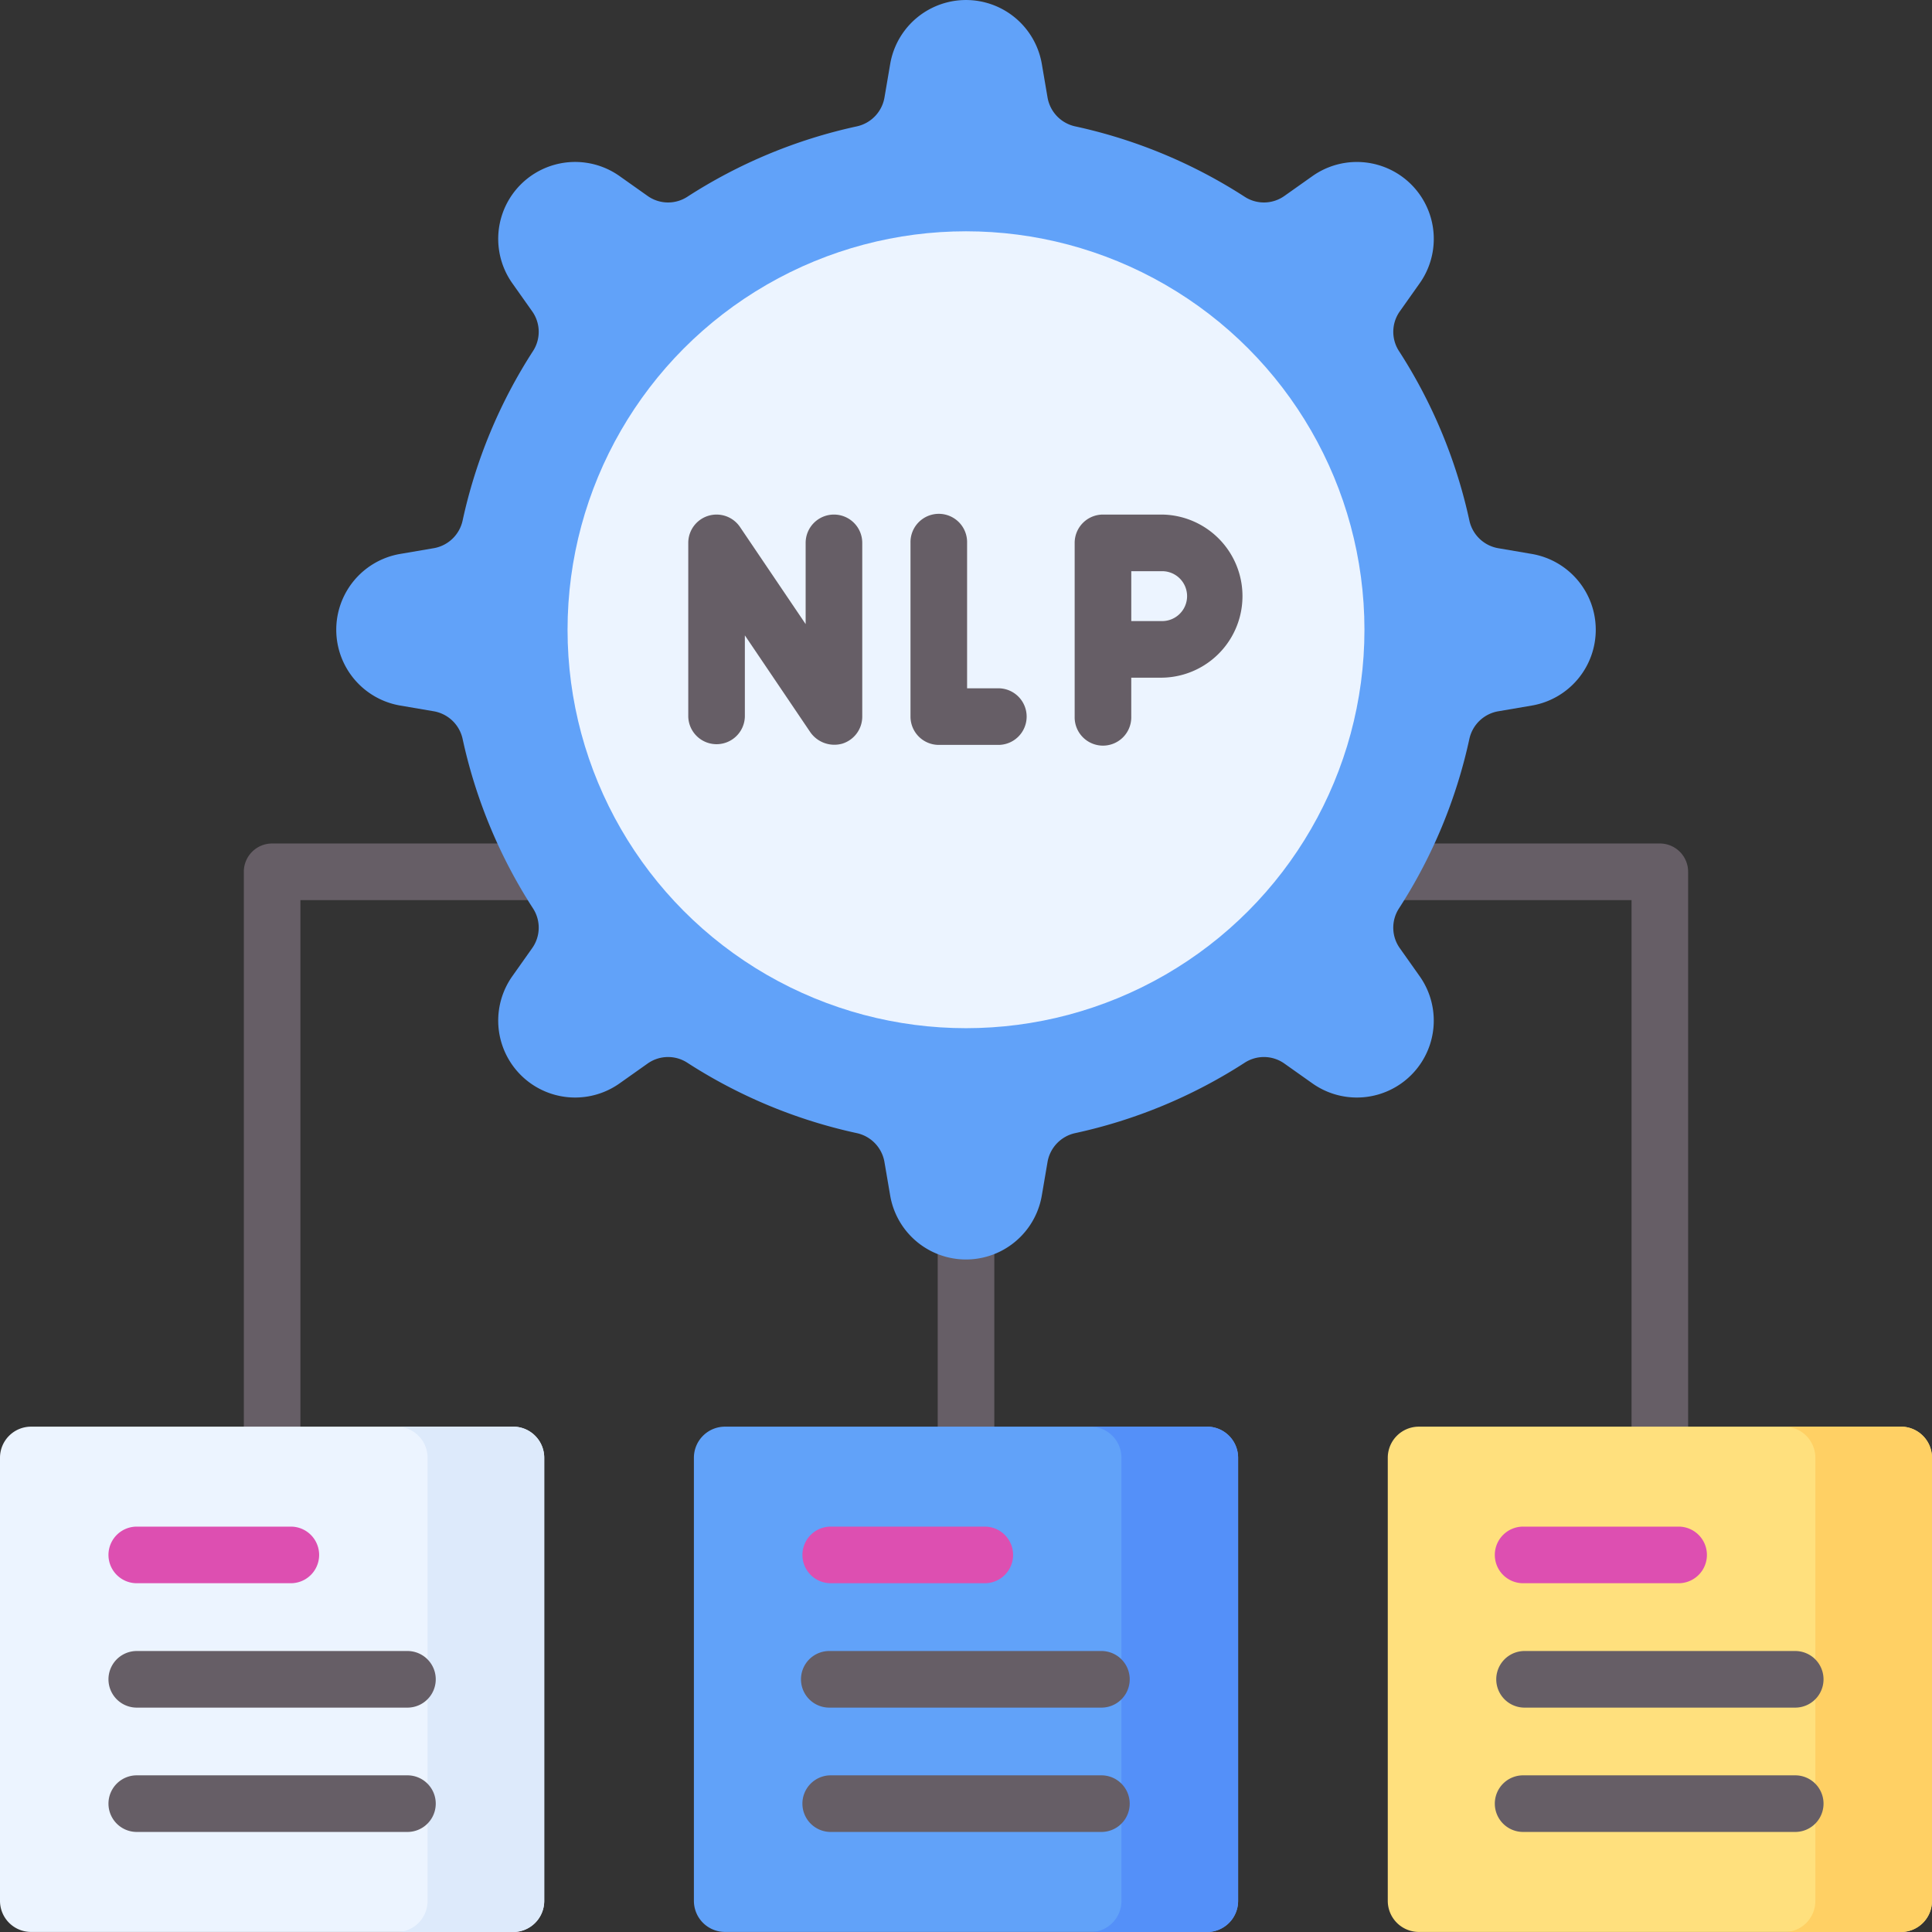
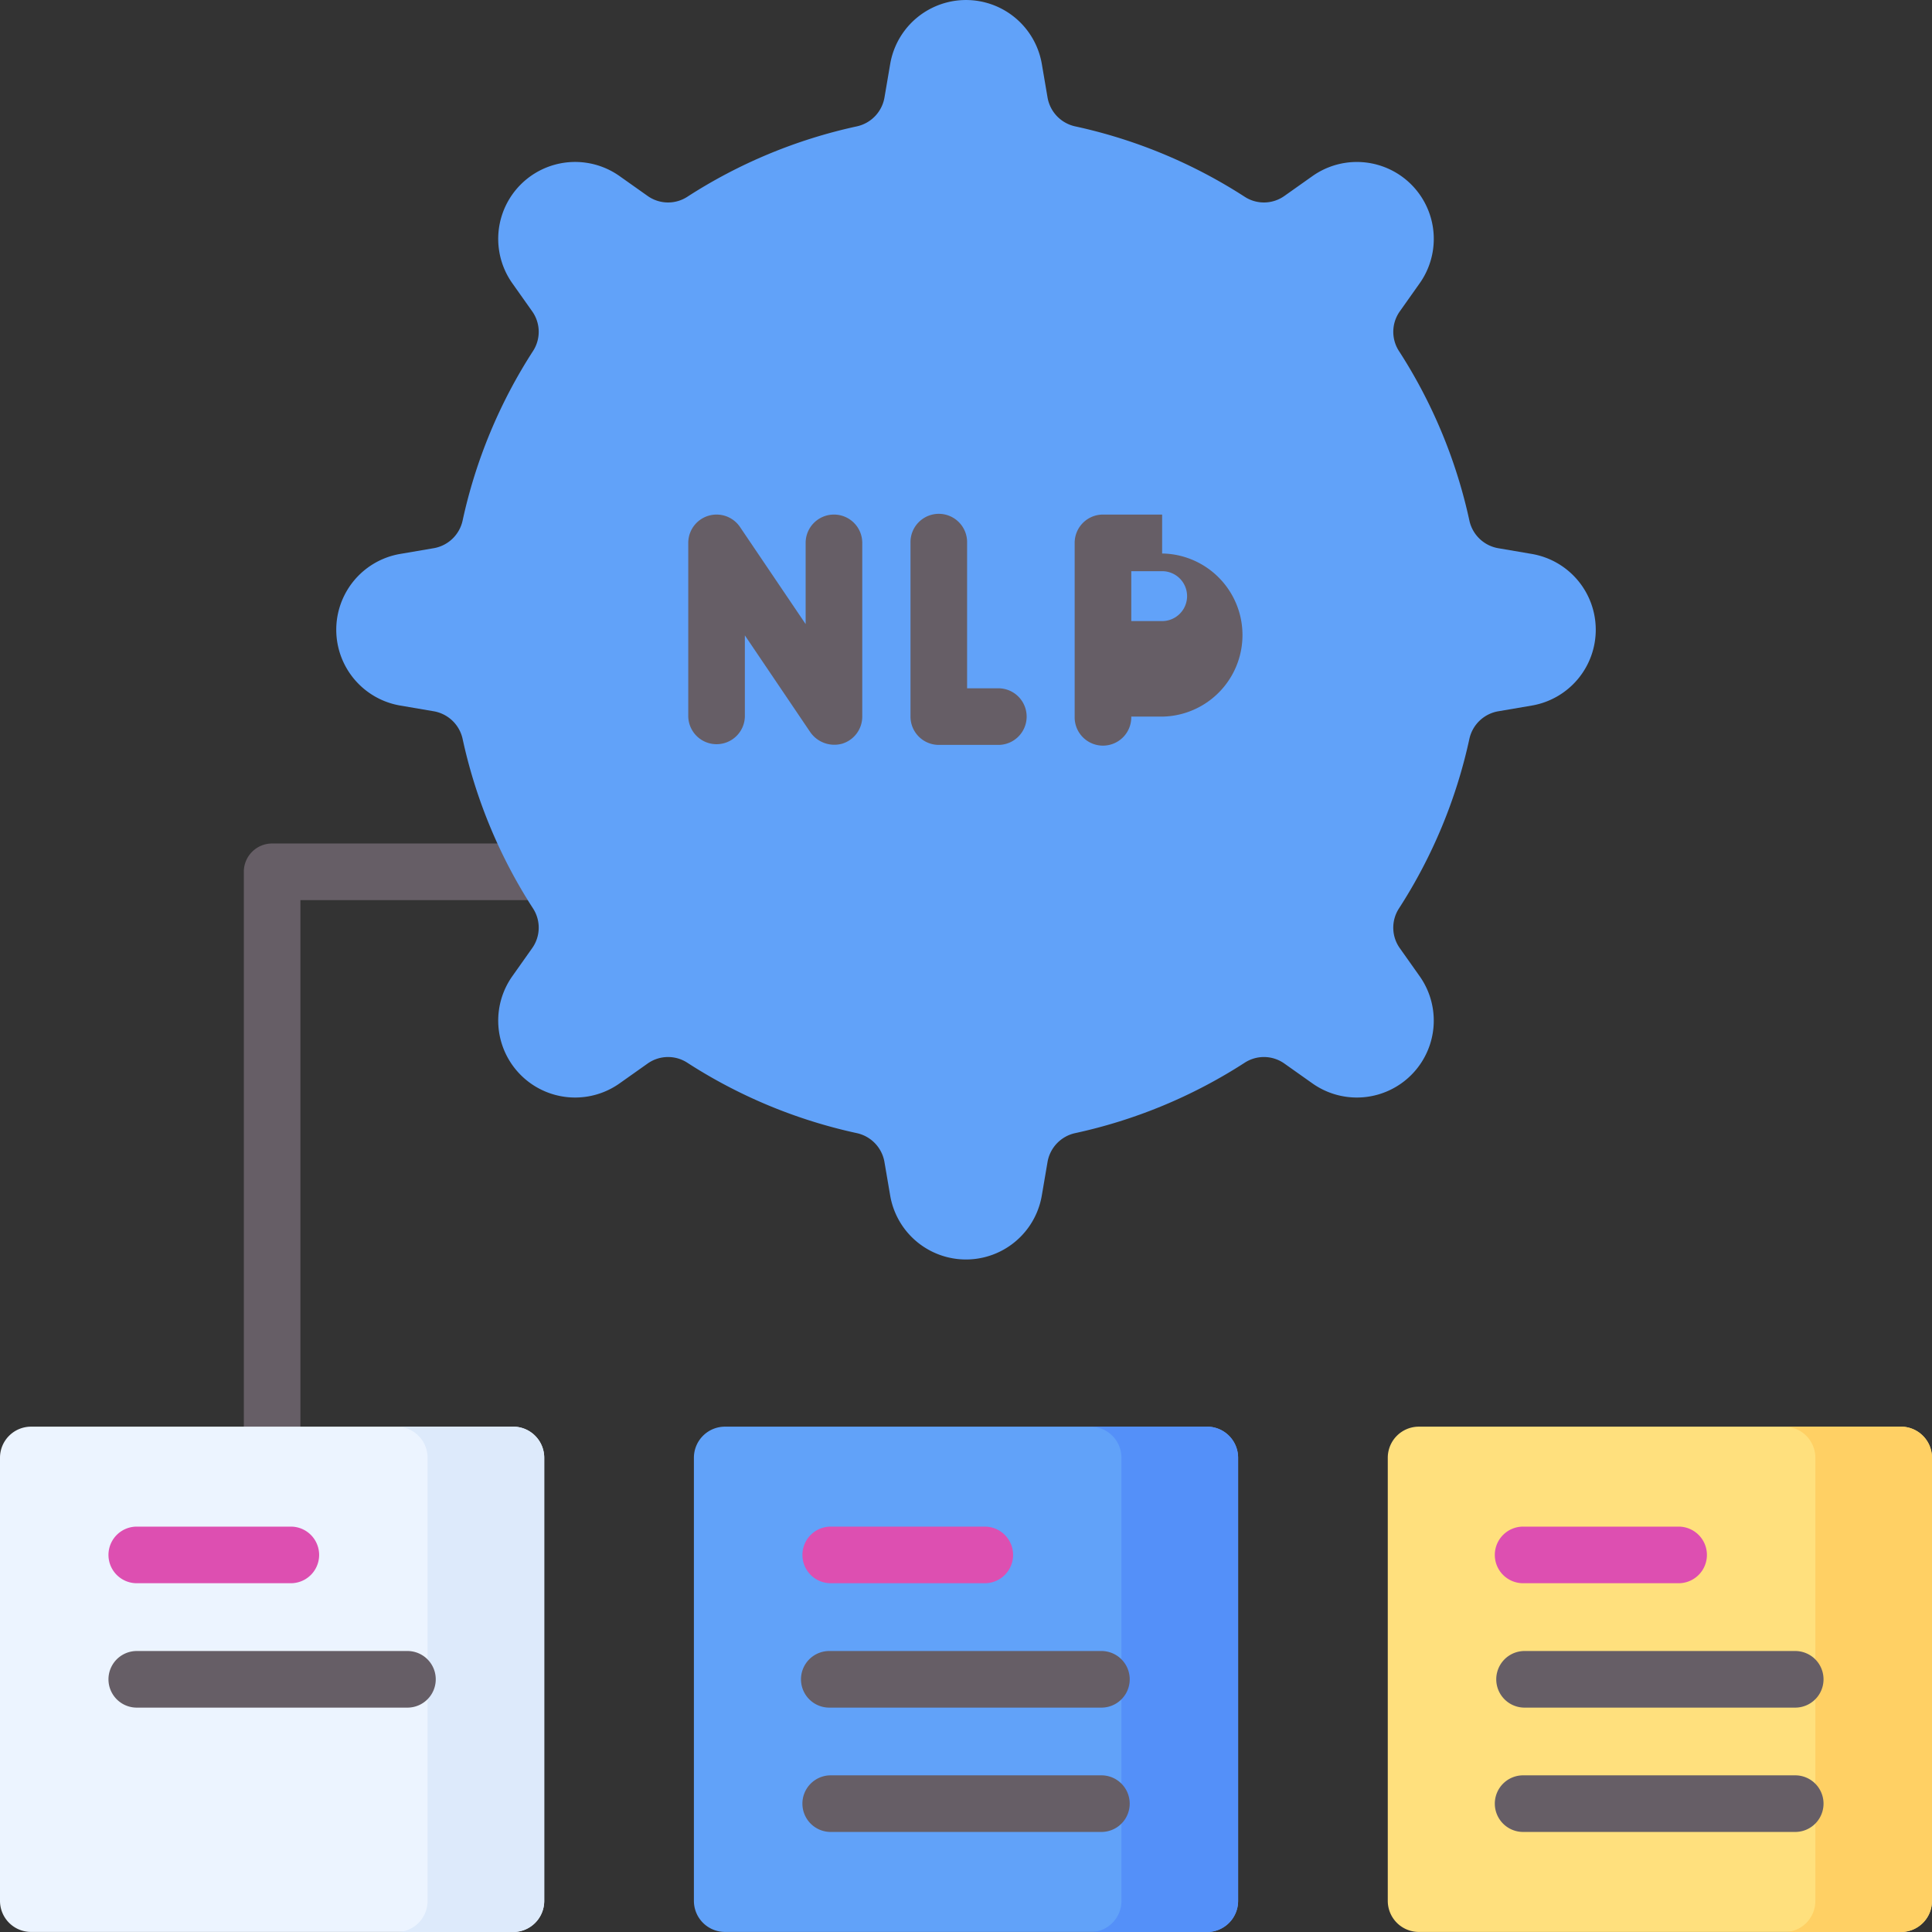
<svg xmlns="http://www.w3.org/2000/svg" id="natural-language-processing" width="106" height="106" viewBox="0 0 106 106">
  <rect x="0" y="0" width="106" height="106" fill="#333333" stroke="none" />
  <g id="Group_297" data-name="Group 297" transform="translate(13.377 46.279)">
-     <path id="Path_278" data-name="Path 278" d="M250.053,306.352A1.553,1.553,0,0,0,248.5,307.9v16.385a1.553,1.553,0,1,0,3.105,0V307.9A1.552,1.552,0,0,0,250.053,306.352Z" transform="translate(-210.429 -289.206)" fill="#665e66" />
    <path id="Path_279" data-name="Path 279" d="M87.535,223.536H66.165a1.553,1.553,0,0,0-1.553,1.553v34.291a1.553,1.553,0,0,0,3.105,0V226.641H87.535a1.553,1.553,0,0,0,0-3.105Z" transform="translate(-64.612 -223.536)" fill="#665e66" />
-     <path id="Path_280" data-name="Path 280" d="M353.676,223.536H332.72a1.553,1.553,0,0,0,0,3.105h19.4v32.738a1.553,1.553,0,0,0,3.105,0V225.089A1.553,1.553,0,0,0,353.676,223.536Z" transform="translate(-275.982 -223.536)" fill="#665e66" />
  </g>
  <path id="Path_281" data-name="Path 281" d="M158.214,34.551a4.22,4.22,0,0,0-3.509-4.159l-1.828-.312a1.962,1.962,0,0,1-1.594-1.508,28.106,28.106,0,0,0-3.873-9.323,1.939,1.939,0,0,1,.056-2.17l1.087-1.536a4.22,4.22,0,0,0-5.882-5.882l-1.536,1.087a1.939,1.939,0,0,1-2.17.056,28.1,28.1,0,0,0-9.323-3.873,1.962,1.962,0,0,1-1.508-1.594l-.312-1.828a4.22,4.22,0,0,0-8.319,0l-.312,1.828a1.962,1.962,0,0,1-1.508,1.594,28.106,28.106,0,0,0-9.323,3.873,1.939,1.939,0,0,1-2.17-.056L104.653,9.66a4.22,4.22,0,0,0-5.882,5.882l1.087,1.536a1.939,1.939,0,0,1,.056,2.17,28.106,28.106,0,0,0-3.873,9.323,1.962,1.962,0,0,1-1.594,1.508l-1.828.312a4.22,4.22,0,0,0,0,8.319l1.828.312a1.962,1.962,0,0,1,1.594,1.508,28.106,28.106,0,0,0,3.873,9.323,1.939,1.939,0,0,1-.056,2.17L98.771,53.56a4.22,4.22,0,0,0,5.882,5.882l1.536-1.087a1.939,1.939,0,0,1,2.17-.056,28.106,28.106,0,0,0,9.323,3.873,1.962,1.962,0,0,1,1.508,1.594l.312,1.828a4.22,4.22,0,0,0,8.319,0l.312-1.828a1.962,1.962,0,0,1,1.508-1.594,28.1,28.1,0,0,0,9.323-3.873,1.939,1.939,0,0,1,2.17.056l1.536,1.087a4.22,4.22,0,0,0,5.882-5.882l-1.087-1.536a1.939,1.939,0,0,1-.056-2.17,28.106,28.106,0,0,0,3.873-9.323,1.962,1.962,0,0,1,1.594-1.508l1.828-.312A4.219,4.219,0,0,0,158.214,34.551Z" transform="translate(-70.662)" fill="#61a2f9" />
-   <circle id="Ellipse_5" data-name="Ellipse 5" cx="21.861" cy="21.861" r="21.861" transform="translate(31.139 12.69)" fill="#ecf4ff" />
  <path id="Path_282" data-name="Path 282" d="M28.153,405.8H1.706A1.706,1.706,0,0,1,0,404.1V379.783a1.706,1.706,0,0,1,1.706-1.706H28.153a1.706,1.706,0,0,1,1.706,1.706V404.1A1.706,1.706,0,0,1,28.153,405.8Z" transform="translate(0 -299.803)" fill="#ecf4ff" />
  <path id="Path_283" data-name="Path 283" d="M111.477,378.076h-6.4a1.706,1.706,0,0,1,1.706,1.706V404.1a1.706,1.706,0,0,1-1.706,1.706h6.4a1.706,1.706,0,0,0,1.706-1.706V379.782A1.706,1.706,0,0,0,111.477,378.076Z" transform="translate(-83.324 -299.802)" fill="#ddeafb" />
  <g id="Group_299" data-name="Group 299" transform="translate(5.912 83.759)">
    <path id="Path_284" data-name="Path 284" d="M30.11,407.677h8.531a1.553,1.553,0,0,0,0-3.105H30.11a1.553,1.553,0,0,0,0,3.105Z" transform="translate(-28.557 -404.572)" fill="#dd4fb1" />
    <g id="Group_298" data-name="Group 298" transform="translate(0 6.825)">
      <path id="Path_285" data-name="Path 285" d="M30.11,440.643H45.039a1.553,1.553,0,0,0,0-3.105H30.11a1.553,1.553,0,0,0,0,3.105Z" transform="translate(-28.557 -437.538)" fill="#665e66" />
-       <path id="Path_286" data-name="Path 286" d="M45.039,470.5H30.11a1.553,1.553,0,0,0,0,3.105H45.039a1.553,1.553,0,0,0,0-3.105Z" transform="translate(-28.557 -463.679)" fill="#665e66" />
    </g>
  </g>
  <path id="Path_287" data-name="Path 287" d="M212.041,405.8H185.594a1.706,1.706,0,0,1-1.706-1.706V379.783a1.706,1.706,0,0,1,1.706-1.706h26.447a1.706,1.706,0,0,1,1.706,1.706V404.1A1.706,1.706,0,0,1,212.041,405.8Z" transform="translate(-145.817 -299.803)" fill="#61a2f9" />
  <path id="Path_288" data-name="Path 288" d="M295.364,378.076h-6.4a1.706,1.706,0,0,1,1.706,1.706V404.1a1.706,1.706,0,0,1-1.706,1.706h6.4a1.706,1.706,0,0,0,1.706-1.706V379.782A1.706,1.706,0,0,0,295.364,378.076Z" transform="translate(-229.141 -299.802)" fill="#5490f9" />
  <g id="Group_301" data-name="Group 301" transform="translate(43.982 83.759)">
    <path id="Path_289" data-name="Path 289" d="M214,407.677h8.531a1.553,1.553,0,0,0,0-3.105H214a1.553,1.553,0,0,0,0,3.105Z" transform="translate(-212.443 -404.572)" fill="#dd4fb1" />
    <g id="Group_300" data-name="Group 300" transform="translate(0 6.825)">
      <path id="Path_290" data-name="Path 290" d="M214,440.643h14.93a1.553,1.553,0,0,0,0-3.105H214a1.553,1.553,0,1,0,0,3.105Z" transform="translate(-212.443 -437.538)" fill="#665e66" />
      <path id="Path_291" data-name="Path 291" d="M228.926,470.5H214a1.553,1.553,0,0,0,0,3.105h14.93a1.553,1.553,0,0,0,0-3.105Z" transform="translate(-212.444 -463.679)" fill="#665e66" />
    </g>
  </g>
  <path id="Path_292" data-name="Path 292" d="M395.928,405.8H369.481a1.706,1.706,0,0,1-1.706-1.706V379.783a1.706,1.706,0,0,1,1.706-1.706h26.447a1.706,1.706,0,0,1,1.706,1.706V404.1A1.706,1.706,0,0,1,395.928,405.8Z" transform="translate(-291.634 -299.803)" fill="#ffe07d" />
  <path id="Path_293" data-name="Path 293" d="M479.252,378.076h-6.4a1.706,1.706,0,0,1,1.706,1.706V404.1a1.706,1.706,0,0,1-1.706,1.706h6.4a1.706,1.706,0,0,0,1.706-1.706V379.782A1.706,1.706,0,0,0,479.252,378.076Z" transform="translate(-374.958 -299.802)" fill="#ffd064" />
  <g id="Group_303" data-name="Group 303" transform="translate(82.053 83.759)">
    <path id="Path_294" data-name="Path 294" d="M397.884,407.677h8.531a1.553,1.553,0,0,0,0-3.105h-8.531a1.553,1.553,0,1,0,0,3.105Z" transform="translate(-396.331 -404.572)" fill="#dd4fb1" />
    <g id="Group_302" data-name="Group 302" transform="translate(0 6.825)">
      <path id="Path_295" data-name="Path 295" d="M397.884,440.643h14.929a1.553,1.553,0,0,0,0-3.105H397.884a1.553,1.553,0,0,0,0,3.105Z" transform="translate(-396.331 -437.538)" fill="#665e66" />
      <path id="Path_296" data-name="Path 296" d="M412.813,470.5H397.884a1.553,1.553,0,1,0,0,3.105h14.929a1.553,1.553,0,0,0,0-3.105Z" transform="translate(-396.331 -463.679)" fill="#665e66" />
    </g>
  </g>
  <g id="Group_304" data-name="Group 304" transform="translate(37.764 28.232)">
    <path id="Path_297" data-name="Path 297" d="M190.4,136.367a1.553,1.553,0,0,0-1.553,1.553v4.457l-3.6-5.326a1.553,1.553,0,0,0-2.84.869v9.532a1.553,1.553,0,0,0,3.105,0v-4.457l3.6,5.326a1.609,1.609,0,0,0,1.741.616,1.553,1.553,0,0,0,1.1-1.485V137.92A1.553,1.553,0,0,0,190.4,136.367Z" transform="translate(-182.409 -136.367)" fill="#665e66" />
    <path id="Path_298" data-name="Path 298" d="M246.147,145.9h-1.753v-7.979a1.553,1.553,0,1,0-3.105,0v9.532a1.553,1.553,0,0,0,1.553,1.553h3.306a1.553,1.553,0,0,0,0-3.105Z" transform="translate(-229.098 -136.369)" fill="#665e66" />
-     <path id="Path_299" data-name="Path 299" d="M289.6,136.368h-3.246a1.553,1.553,0,0,0-1.553,1.553v9.532a1.553,1.553,0,1,0,3.105,0v-2.136H289.6a4.475,4.475,0,0,0,0-8.949Zm0,5.844h-1.693v-2.738H289.6a1.369,1.369,0,0,1,0,2.738Z" transform="translate(-263.603 -136.368)" fill="#665e66" />
+     <path id="Path_299" data-name="Path 299" d="M289.6,136.368h-3.246a1.553,1.553,0,0,0-1.553,1.553v9.532a1.553,1.553,0,1,0,3.105,0H289.6a4.475,4.475,0,0,0,0-8.949Zm0,5.844h-1.693v-2.738H289.6a1.369,1.369,0,0,1,0,2.738Z" transform="translate(-263.603 -136.368)" fill="#665e66" />
  </g>
</svg>